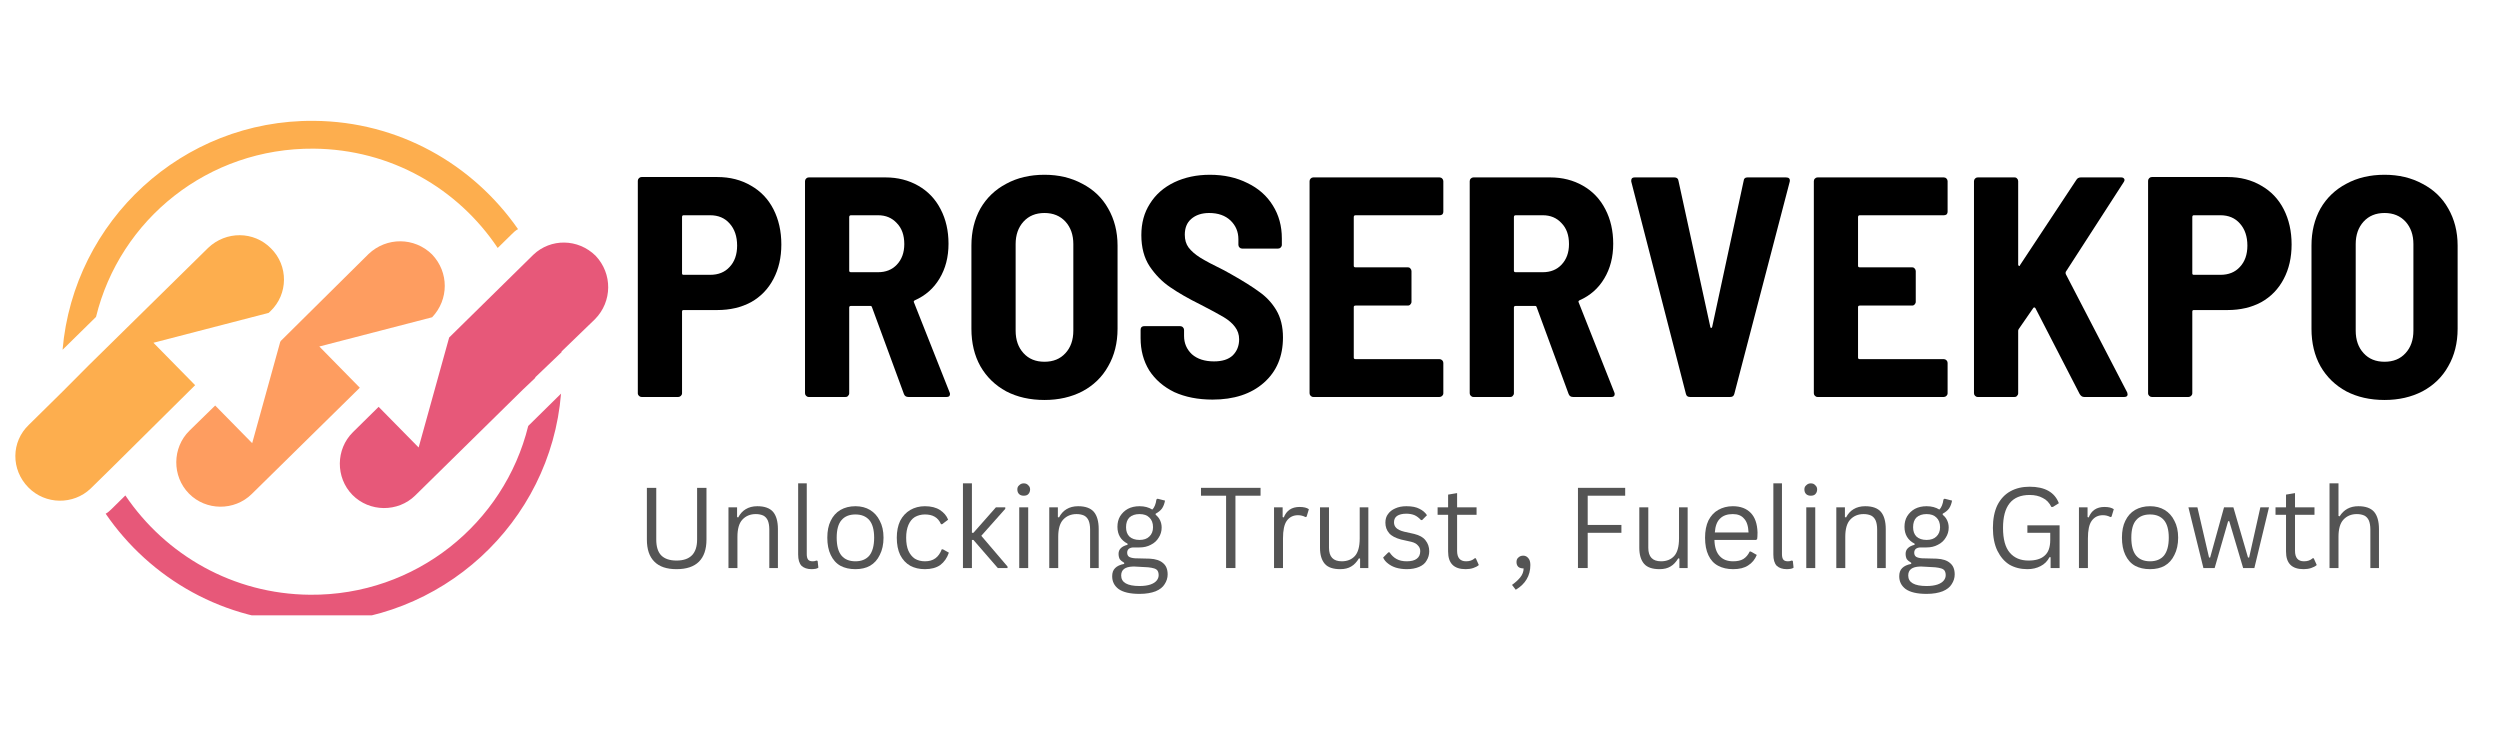
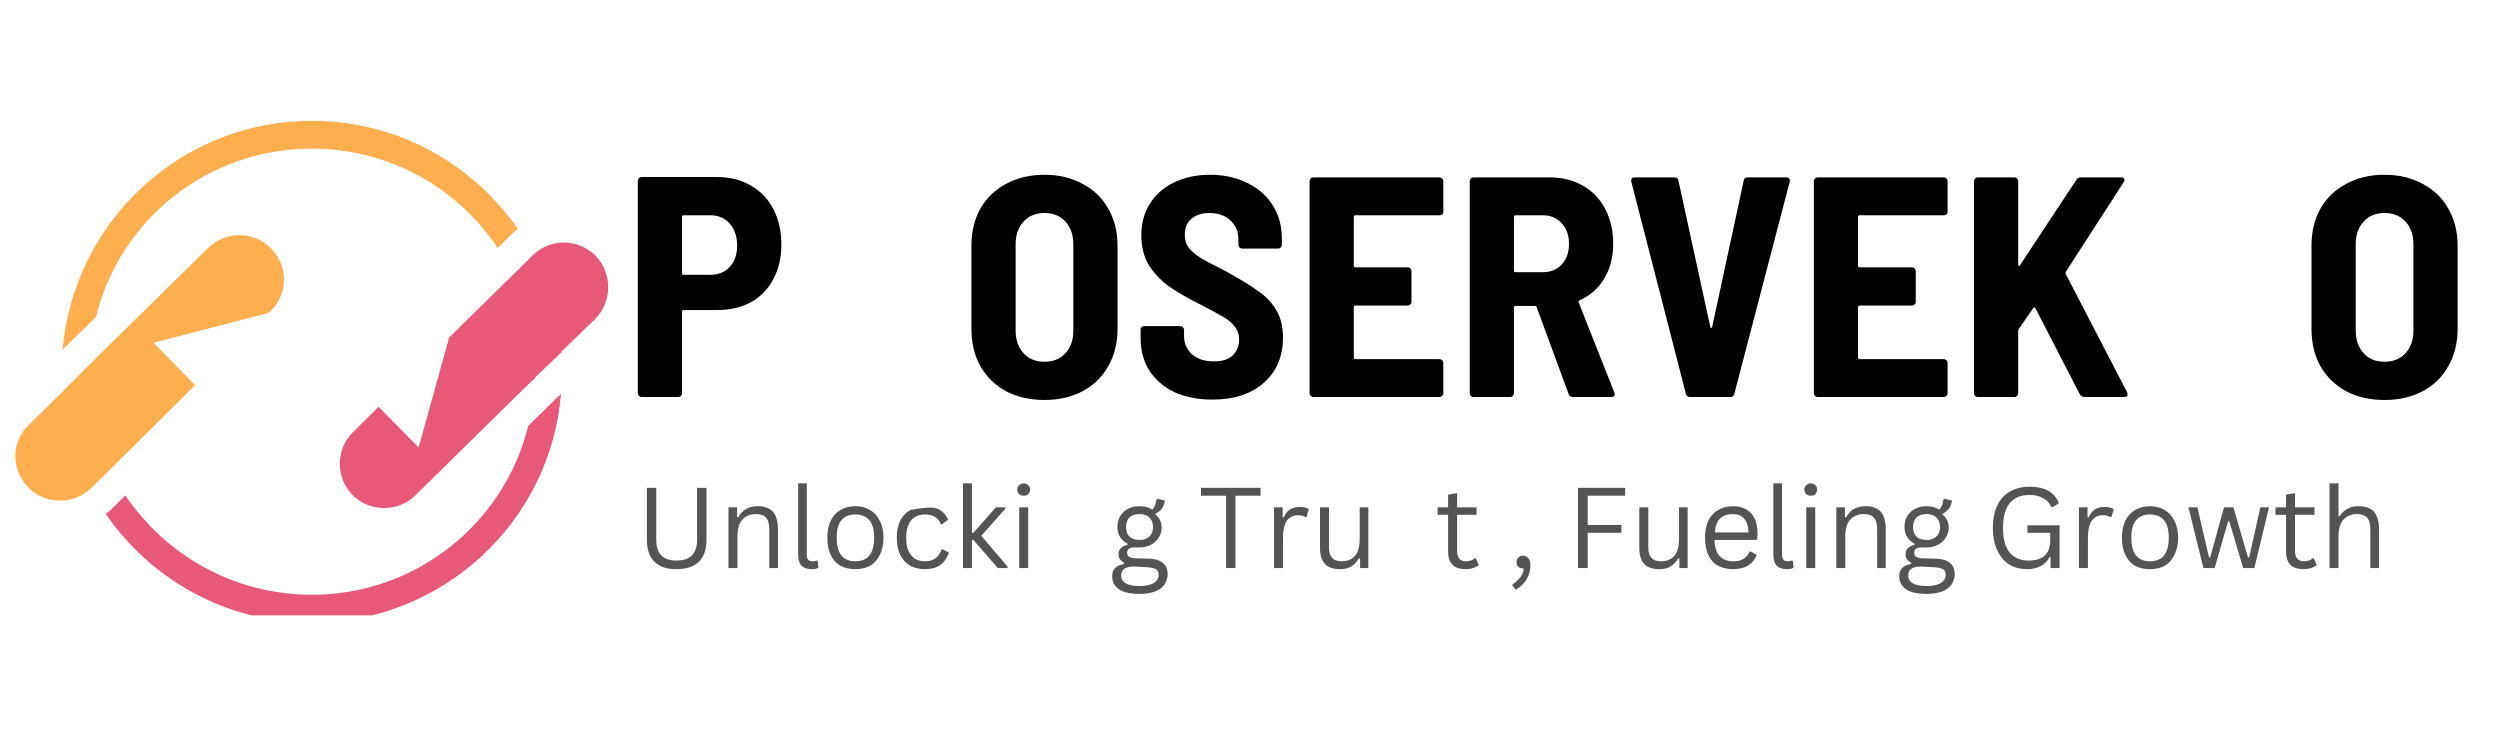
<svg xmlns="http://www.w3.org/2000/svg" width="139" zoomAndPan="magnify" viewBox="0 0 104.25 31.5" height="42" preserveAspectRatio="xMidYMid meet" version="1.0">
  <defs>
    <g />
    <clipPath id="3be09e9f06">
      <path d="M 0.445 9 L 12 9 L 12 21 L 0.445 21 Z M 0.445 9 " clip-rule="nonzero" />
    </clipPath>
    <clipPath id="e1a4945f78">
      <path d="M 14 10 L 25.547 10 L 25.547 22 L 14 22 Z M 14 10 " clip-rule="nonzero" />
    </clipPath>
    <clipPath id="b92db8ddd0">
      <path d="M 4 16 L 24 16 L 24 25.66 L 4 25.66 Z M 4 16 " clip-rule="nonzero" />
    </clipPath>
  </defs>
  <g clip-path="url(#3be09e9f06)">
    <path fill="#fdae4e" d="M 11.277 12.977 L 11.203 13.047 L 6.398 14.293 L 8.137 16.062 L 4.625 19.543 L 3.777 20.375 C 3.059 21.059 1.895 21.051 1.184 20.328 C 0.449 19.582 0.461 18.418 1.207 17.711 L 2.602 16.336 L 3.699 15.234 L 8.68 10.336 C 9.426 9.625 10.586 9.633 11.297 10.355 C 12.031 11.078 12.023 12.266 11.277 12.977 Z M 11.277 12.977 " fill-opacity="1" fill-rule="nonzero" />
  </g>
-   <path fill="#fe9d60" d="M 18.02 13.23 L 13.316 14.449 L 15.004 16.168 L 10.496 20.602 C 9.773 21.312 8.59 21.305 7.879 20.582 C 7.168 19.859 7.176 18.672 7.898 17.961 L 8.973 16.91 L 10.516 18.48 L 11.684 14.262 L 11.711 14.215 L 15.371 10.59 C 16.121 9.879 17.281 9.887 18.016 10.609 C 18.727 11.355 18.719 12.492 18.02 13.23 Z M 18.02 13.23 " fill-opacity="1" fill-rule="nonzero" />
  <g clip-path="url(#e1a4945f78)">
    <path fill="#e75879" d="M 24.812 13.309 L 23.418 14.656 L 23.418 14.684 L 22.32 15.734 L 22.32 15.758 L 21.801 16.25 L 17.316 20.66 C 16.594 21.371 15.406 21.359 14.695 20.637 C 13.988 19.914 13.996 18.73 14.719 18.02 L 15.789 16.965 L 17.457 18.66 L 18.73 14.074 L 22.242 10.621 C 22.965 9.934 24.102 9.945 24.836 10.664 C 25.547 11.414 25.535 12.574 24.812 13.309 Z M 24.812 13.309 " fill-opacity="1" fill-rule="nonzero" />
  </g>
  <path fill="#fdae4e" d="M 13.09 5.039 C 7.605 4.992 3.074 9.203 2.609 14.586 L 4.004 13.215 C 5 9.145 8.684 6.164 13.082 6.199 C 16.293 6.227 19.094 7.855 20.754 10.34 L 21.328 9.777 C 21.402 9.703 21.5 9.605 21.602 9.555 C 19.719 6.848 16.621 5.066 13.09 5.039 Z M 13.09 5.039 " fill-opacity="1" fill-rule="nonzero" />
  <g clip-path="url(#b92db8ddd0)">
    <path fill="#e75879" d="M 12.926 24.801 C 9.715 24.773 6.91 23.145 5.227 20.66 L 4.652 21.227 C 4.578 21.297 4.504 21.371 4.406 21.422 C 6.262 24.129 9.359 25.934 12.918 25.965 C 18.402 26.008 22.957 21.797 23.395 16.414 L 22.027 17.762 C 21.027 21.828 17.324 24.84 12.926 24.801 Z M 12.926 24.801 " fill-opacity="1" fill-rule="nonzero" />
  </g>
  <g fill="#000000" fill-opacity="1">
    <g transform="translate(25.941, 16.554)">
      <g>
        <path d="M 3.969 -9.172 C 4.5 -9.172 4.969 -9.051 5.375 -8.812 C 5.781 -8.582 6.094 -8.254 6.312 -7.828 C 6.531 -7.398 6.641 -6.91 6.641 -6.359 C 6.641 -5.816 6.531 -5.336 6.312 -4.922 C 6.094 -4.504 5.781 -4.18 5.375 -3.953 C 4.969 -3.734 4.5 -3.625 3.969 -3.625 L 2.562 -3.625 C 2.52 -3.625 2.5 -3.602 2.5 -3.562 L 2.5 -0.156 C 2.5 -0.113 2.484 -0.078 2.453 -0.047 C 2.422 -0.016 2.383 0 2.344 0 L 0.812 0 C 0.77 0 0.734 -0.016 0.703 -0.047 C 0.672 -0.078 0.656 -0.113 0.656 -0.156 L 0.656 -9.016 C 0.656 -9.055 0.672 -9.094 0.703 -9.125 C 0.734 -9.156 0.77 -9.172 0.812 -9.172 Z M 3.672 -5.094 C 4.016 -5.094 4.285 -5.203 4.484 -5.422 C 4.691 -5.641 4.797 -5.938 4.797 -6.312 C 4.797 -6.695 4.691 -7.004 4.484 -7.234 C 4.285 -7.461 4.016 -7.578 3.672 -7.578 L 2.562 -7.578 C 2.52 -7.578 2.5 -7.551 2.5 -7.5 L 2.5 -5.156 C 2.5 -5.113 2.52 -5.094 2.562 -5.094 Z M 3.672 -5.094 " />
      </g>
    </g>
  </g>
  <g fill="#000000" fill-opacity="1">
    <g transform="translate(32.881, 16.554)">
      <g>
+         </g>
+     </g>
+   </g>
+   <g fill="#000000" fill-opacity="1">
+     <g transform="translate(39.977, 16.554)">
+       <g>
+         <path d="M 3.578 0.125 C 2.973 0.125 2.441 0.004 1.984 -0.234 C 1.523 -0.484 1.164 -0.832 0.906 -1.281 C 0.656 -1.727 0.531 -2.25 0.531 -2.844 L 0.531 -6.312 C 0.531 -6.895 0.656 -7.41 0.906 -7.859 C 1.164 -8.305 1.523 -8.648 1.984 -8.891 C 2.441 -9.141 2.973 -9.266 3.578 -9.266 C 4.172 -9.266 4.695 -9.141 5.156 -8.891 C 5.625 -8.648 5.984 -8.305 6.234 -7.859 C 6.492 -7.41 6.625 -6.895 6.625 -6.312 L 6.625 -2.844 C 6.625 -2.25 6.492 -1.727 6.234 -1.281 C 5.984 -0.832 5.625 -0.484 5.156 -0.234 C 4.695 0.004 4.172 0.125 3.578 0.125 Z M 3.578 -1.469 C 3.941 -1.469 4.234 -1.586 4.453 -1.828 C 4.672 -2.066 4.781 -2.379 4.781 -2.766 L 4.781 -6.375 C 4.781 -6.758 4.672 -7.07 4.453 -7.312 C 4.234 -7.551 3.941 -7.672 3.578 -7.672 C 3.211 -7.672 2.922 -7.551 2.703 -7.312 C 2.484 -7.07 2.375 -6.758 2.375 -6.375 L 2.375 -2.766 C 2.375 -2.379 2.484 -2.066 2.703 -1.828 C 2.922 -1.586 3.211 -1.469 3.578 -1.469 Z M 3.578 -1.469 " />
+       </g>
+     </g>
+   </g>
+   <g fill="#000000" fill-opacity="1">
+     <g transform="translate(47.125, 16.554)">
+       <g>
+         <path d="M 3.438 0.109 C 2.832 0.109 2.301 0.004 1.844 -0.203 C 1.395 -0.422 1.047 -0.723 0.797 -1.109 C 0.555 -1.504 0.438 -1.953 0.438 -2.453 L 0.438 -2.797 C 0.438 -2.836 0.445 -2.875 0.469 -2.906 C 0.5 -2.938 0.539 -2.953 0.594 -2.953 L 2.094 -2.953 C 2.133 -2.953 2.172 -2.938 2.203 -2.906 C 2.234 -2.875 2.25 -2.836 2.25 -2.797 L 2.25 -2.547 C 2.25 -2.242 2.359 -1.988 2.578 -1.781 C 2.805 -1.582 3.113 -1.484 3.5 -1.484 C 3.844 -1.484 4.102 -1.566 4.281 -1.734 C 4.457 -1.91 4.547 -2.133 4.547 -2.406 C 4.547 -2.602 4.488 -2.773 4.375 -2.922 C 4.27 -3.066 4.113 -3.203 3.906 -3.328 C 3.695 -3.453 3.379 -3.625 2.953 -3.844 C 2.43 -4.102 2.004 -4.348 1.672 -4.578 C 1.336 -4.805 1.051 -5.098 0.812 -5.453 C 0.582 -5.805 0.469 -6.238 0.469 -6.75 C 0.469 -7.25 0.586 -7.688 0.828 -8.062 C 1.066 -8.445 1.406 -8.742 1.844 -8.953 C 2.281 -9.16 2.773 -9.266 3.328 -9.266 C 3.922 -9.266 4.441 -9.148 4.891 -8.922 C 5.348 -8.703 5.703 -8.391 5.953 -7.984 C 6.203 -7.586 6.328 -7.129 6.328 -6.609 L 6.328 -6.344 C 6.328 -6.301 6.312 -6.266 6.281 -6.234 C 6.25 -6.203 6.211 -6.188 6.172 -6.188 L 4.672 -6.188 C 4.629 -6.188 4.594 -6.203 4.562 -6.234 C 4.531 -6.266 4.516 -6.301 4.516 -6.344 L 4.516 -6.578 C 4.516 -6.891 4.406 -7.148 4.188 -7.359 C 3.969 -7.566 3.672 -7.672 3.297 -7.672 C 2.984 -7.672 2.734 -7.586 2.547 -7.422 C 2.367 -7.266 2.281 -7.047 2.281 -6.766 C 2.281 -6.555 2.332 -6.379 2.438 -6.234 C 2.551 -6.086 2.711 -5.945 2.922 -5.812 C 3.141 -5.676 3.473 -5.5 3.922 -5.281 L 4.203 -5.125 C 4.703 -4.844 5.094 -4.598 5.375 -4.391 C 5.664 -4.191 5.906 -3.938 6.094 -3.625 C 6.281 -3.312 6.375 -2.93 6.375 -2.484 C 6.375 -1.691 6.109 -1.062 5.578 -0.594 C 5.047 -0.125 4.332 0.109 3.438 0.109 Z M 3.438 0.109 " />
+       </g>
+     </g>
+   </g>
+   <g fill="#000000" fill-opacity="1">
+     <g transform="translate(53.921, 16.554)">
+       <g>
+         <path d="M 6.266 -7.734 C 6.266 -7.68 6.25 -7.641 6.219 -7.609 C 6.188 -7.586 6.148 -7.578 6.109 -7.578 L 2.609 -7.578 C 2.555 -7.578 2.531 -7.551 2.531 -7.5 L 2.531 -5.469 C 2.531 -5.426 2.555 -5.406 2.609 -5.406 L 4.781 -5.406 C 4.832 -5.406 4.867 -5.391 4.891 -5.359 C 4.922 -5.328 4.938 -5.289 4.938 -5.25 L 4.938 -3.969 C 4.938 -3.926 4.922 -3.891 4.891 -3.859 C 4.867 -3.828 4.832 -3.812 4.781 -3.812 L 2.609 -3.812 C 2.555 -3.812 2.531 -3.789 2.531 -3.75 L 2.531 -1.641 C 2.531 -1.598 2.555 -1.578 2.609 -1.578 L 6.109 -1.578 C 6.148 -1.578 6.188 -1.562 6.219 -1.531 C 6.25 -1.5 6.266 -1.461 6.266 -1.422 L 6.266 -0.156 C 6.266 -0.113 6.25 -0.078 6.219 -0.047 C 6.188 -0.016 6.148 0 6.109 0 L 0.844 0 C 0.801 0 0.766 -0.016 0.734 -0.047 C 0.703 -0.078 0.688 -0.113 0.688 -0.156 L 0.688 -9 C 0.688 -9.039 0.703 -9.078 0.734 -9.109 C 0.766 -9.141 0.801 -9.156 0.844 -9.156 L 6.109 -9.156 C 6.148 -9.156 6.188 -9.141 6.219 -9.109 C 6.25 -9.078 6.266 -9.039 6.266 -9 Z M 6.266 -7.734 " />
+       </g>
+     </g>
+   </g>
+   <g fill="#000000" fill-opacity="1">
+     <g transform="translate(60.599, 16.554)">
+       <g>
        <path d="M 5 0 C 4.906 0 4.844 -0.039 4.812 -0.125 L 3.484 -3.734 C 3.473 -3.773 3.453 -3.797 3.422 -3.797 L 2.609 -3.797 C 2.555 -3.797 2.531 -3.773 2.531 -3.734 L 2.531 -0.156 C 2.531 -0.113 2.516 -0.078 2.484 -0.047 C 2.461 -0.016 2.426 0 2.375 0 L 0.844 0 C 0.801 0 0.766 -0.016 0.734 -0.047 C 0.703 -0.078 0.688 -0.113 0.688 -0.156 L 0.688 -9 C 0.688 -9.039 0.703 -9.078 0.734 -9.109 C 0.766 -9.141 0.801 -9.156 0.844 -9.156 L 4.047 -9.156 C 4.555 -9.156 5.008 -9.039 5.406 -8.812 C 5.812 -8.582 6.125 -8.254 6.344 -7.828 C 6.562 -7.41 6.672 -6.93 6.672 -6.391 C 6.672 -5.836 6.547 -5.352 6.297 -4.938 C 6.055 -4.531 5.711 -4.227 5.266 -4.031 C 5.223 -4.008 5.211 -3.977 5.234 -3.938 L 6.719 -0.188 C 6.727 -0.164 6.734 -0.145 6.734 -0.125 C 6.734 -0.039 6.688 0 6.594 0 Z M 2.609 -7.578 C 2.555 -7.578 2.531 -7.551 2.531 -7.5 L 2.531 -5.266 C 2.531 -5.223 2.555 -5.203 2.609 -5.203 L 3.734 -5.203 C 4.055 -5.203 4.316 -5.305 4.516 -5.516 C 4.723 -5.734 4.828 -6.02 4.828 -6.375 C 4.828 -6.75 4.723 -7.039 4.516 -7.25 C 4.316 -7.469 4.055 -7.578 3.734 -7.578 Z M 2.609 -7.578 " />
      </g>
    </g>
  </g>
  <g fill="#000000" fill-opacity="1">
-     <g transform="translate(39.977, 16.554)">
-       <g>
-         <path d="M 3.578 0.125 C 2.973 0.125 2.441 0.004 1.984 -0.234 C 1.523 -0.484 1.164 -0.832 0.906 -1.281 C 0.656 -1.727 0.531 -2.25 0.531 -2.844 L 0.531 -6.312 C 0.531 -6.895 0.656 -7.41 0.906 -7.859 C 1.164 -8.305 1.523 -8.648 1.984 -8.891 C 2.441 -9.141 2.973 -9.266 3.578 -9.266 C 4.172 -9.266 4.695 -9.141 5.156 -8.891 C 5.625 -8.648 5.984 -8.305 6.234 -7.859 C 6.492 -7.41 6.625 -6.895 6.625 -6.312 L 6.625 -2.844 C 6.625 -2.25 6.492 -1.727 6.234 -1.281 C 5.984 -0.832 5.625 -0.484 5.156 -0.234 C 4.695 0.004 4.172 0.125 3.578 0.125 Z M 3.578 -1.469 C 3.941 -1.469 4.234 -1.586 4.453 -1.828 C 4.672 -2.066 4.781 -2.379 4.781 -2.766 L 4.781 -6.375 C 4.781 -6.758 4.672 -7.07 4.453 -7.312 C 4.234 -7.551 3.941 -7.672 3.578 -7.672 C 3.211 -7.672 2.922 -7.551 2.703 -7.312 C 2.484 -7.07 2.375 -6.758 2.375 -6.375 L 2.375 -2.766 C 2.375 -2.379 2.484 -2.066 2.703 -1.828 C 2.922 -1.586 3.211 -1.469 3.578 -1.469 Z M 3.578 -1.469 " />
-       </g>
-     </g>
-   </g>
-   <g fill="#000000" fill-opacity="1">
-     <g transform="translate(47.125, 16.554)">
-       <g>
-         <path d="M 3.438 0.109 C 2.832 0.109 2.301 0.004 1.844 -0.203 C 1.395 -0.422 1.047 -0.723 0.797 -1.109 C 0.555 -1.504 0.438 -1.953 0.438 -2.453 L 0.438 -2.797 C 0.438 -2.836 0.445 -2.875 0.469 -2.906 C 0.5 -2.938 0.539 -2.953 0.594 -2.953 L 2.094 -2.953 C 2.133 -2.953 2.172 -2.938 2.203 -2.906 C 2.234 -2.875 2.25 -2.836 2.25 -2.797 L 2.25 -2.547 C 2.25 -2.242 2.359 -1.988 2.578 -1.781 C 2.805 -1.582 3.113 -1.484 3.5 -1.484 C 3.844 -1.484 4.102 -1.566 4.281 -1.734 C 4.457 -1.91 4.547 -2.133 4.547 -2.406 C 4.547 -2.602 4.488 -2.773 4.375 -2.922 C 4.27 -3.066 4.113 -3.203 3.906 -3.328 C 3.695 -3.453 3.379 -3.625 2.953 -3.844 C 2.43 -4.102 2.004 -4.348 1.672 -4.578 C 1.336 -4.805 1.051 -5.098 0.812 -5.453 C 0.582 -5.805 0.469 -6.238 0.469 -6.75 C 0.469 -7.25 0.586 -7.688 0.828 -8.062 C 1.066 -8.445 1.406 -8.742 1.844 -8.953 C 2.281 -9.16 2.773 -9.266 3.328 -9.266 C 3.922 -9.266 4.441 -9.148 4.891 -8.922 C 5.348 -8.703 5.703 -8.391 5.953 -7.984 C 6.203 -7.586 6.328 -7.129 6.328 -6.609 L 6.328 -6.344 C 6.328 -6.301 6.312 -6.266 6.281 -6.234 C 6.25 -6.203 6.211 -6.188 6.172 -6.188 L 4.672 -6.188 C 4.629 -6.188 4.594 -6.203 4.562 -6.234 C 4.531 -6.266 4.516 -6.301 4.516 -6.344 L 4.516 -6.578 C 4.516 -6.891 4.406 -7.148 4.188 -7.359 C 3.969 -7.566 3.672 -7.672 3.297 -7.672 C 2.984 -7.672 2.734 -7.586 2.547 -7.422 C 2.367 -7.266 2.281 -7.047 2.281 -6.766 C 2.281 -6.555 2.332 -6.379 2.438 -6.234 C 2.551 -6.086 2.711 -5.945 2.922 -5.812 C 3.141 -5.676 3.473 -5.5 3.922 -5.281 L 4.203 -5.125 C 4.703 -4.844 5.094 -4.598 5.375 -4.391 C 5.664 -4.191 5.906 -3.938 6.094 -3.625 C 6.281 -3.312 6.375 -2.93 6.375 -2.484 C 6.375 -1.691 6.109 -1.062 5.578 -0.594 C 5.047 -0.125 4.332 0.109 3.438 0.109 Z M 3.438 0.109 " />
-       </g>
-     </g>
-   </g>
-   <g fill="#000000" fill-opacity="1">
-     <g transform="translate(53.921, 16.554)">
+     <g transform="translate(67.695, 16.554)">
+       <g>
+         <path d="M 2.781 0 C 2.688 0 2.629 -0.039 2.609 -0.125 L 0.328 -8.984 L 0.328 -9.031 C 0.328 -9.113 0.375 -9.156 0.469 -9.156 L 2.125 -9.156 C 2.227 -9.156 2.285 -9.109 2.297 -9.016 L 3.625 -2.922 C 3.633 -2.891 3.645 -2.875 3.656 -2.875 C 3.676 -2.875 3.691 -2.891 3.703 -2.922 L 5.016 -9.016 C 5.023 -9.109 5.078 -9.156 5.172 -9.156 L 6.781 -9.156 C 6.906 -9.156 6.957 -9.098 6.938 -8.984 L 4.625 -0.125 C 4.602 -0.039 4.547 0 4.453 0 Z M 2.781 0 " />
+       </g>
+     </g>
+   </g>
+   <g fill="#000000" fill-opacity="1">
+     <g transform="translate(74.949, 16.554)">
      <g>
        <path d="M 6.266 -7.734 C 6.266 -7.68 6.25 -7.641 6.219 -7.609 C 6.188 -7.586 6.148 -7.578 6.109 -7.578 L 2.609 -7.578 C 2.555 -7.578 2.531 -7.551 2.531 -7.5 L 2.531 -5.469 C 2.531 -5.426 2.555 -5.406 2.609 -5.406 L 4.781 -5.406 C 4.832 -5.406 4.867 -5.391 4.891 -5.359 C 4.922 -5.328 4.938 -5.289 4.938 -5.25 L 4.938 -3.969 C 4.938 -3.926 4.922 -3.891 4.891 -3.859 C 4.867 -3.828 4.832 -3.812 4.781 -3.812 L 2.609 -3.812 C 2.555 -3.812 2.531 -3.789 2.531 -3.75 L 2.531 -1.641 C 2.531 -1.598 2.555 -1.578 2.609 -1.578 L 6.109 -1.578 C 6.148 -1.578 6.188 -1.562 6.219 -1.531 C 6.25 -1.5 6.266 -1.461 6.266 -1.422 L 6.266 -0.156 C 6.266 -0.113 6.25 -0.078 6.219 -0.047 C 6.188 -0.016 6.148 0 6.109 0 L 0.844 0 C 0.801 0 0.766 -0.016 0.734 -0.047 C 0.703 -0.078 0.688 -0.113 0.688 -0.156 L 0.688 -9 C 0.688 -9.039 0.703 -9.078 0.734 -9.109 C 0.766 -9.141 0.801 -9.156 0.844 -9.156 L 6.109 -9.156 C 6.148 -9.156 6.188 -9.141 6.219 -9.109 C 6.25 -9.078 6.266 -9.039 6.266 -9 Z M 6.266 -7.734 " />
      </g>
    </g>
  </g>
  <g fill="#000000" fill-opacity="1">
-     <g transform="translate(60.599, 16.554)">
-       <g>
-         <path d="M 5 0 C 4.906 0 4.844 -0.039 4.812 -0.125 L 3.484 -3.734 C 3.473 -3.773 3.453 -3.797 3.422 -3.797 L 2.609 -3.797 C 2.555 -3.797 2.531 -3.773 2.531 -3.734 L 2.531 -0.156 C 2.531 -0.113 2.516 -0.078 2.484 -0.047 C 2.461 -0.016 2.426 0 2.375 0 L 0.844 0 C 0.801 0 0.766 -0.016 0.734 -0.047 C 0.703 -0.078 0.688 -0.113 0.688 -0.156 L 0.688 -9 C 0.688 -9.039 0.703 -9.078 0.734 -9.109 C 0.766 -9.141 0.801 -9.156 0.844 -9.156 L 4.047 -9.156 C 4.555 -9.156 5.008 -9.039 5.406 -8.812 C 5.812 -8.582 6.125 -8.254 6.344 -7.828 C 6.562 -7.41 6.672 -6.93 6.672 -6.391 C 6.672 -5.836 6.547 -5.352 6.297 -4.938 C 6.055 -4.531 5.711 -4.227 5.266 -4.031 C 5.223 -4.008 5.211 -3.977 5.234 -3.938 L 6.719 -0.188 C 6.727 -0.164 6.734 -0.145 6.734 -0.125 C 6.734 -0.039 6.688 0 6.594 0 Z M 2.609 -7.578 C 2.555 -7.578 2.531 -7.551 2.531 -7.5 L 2.531 -5.266 C 2.531 -5.223 2.555 -5.203 2.609 -5.203 L 3.734 -5.203 C 4.055 -5.203 4.316 -5.305 4.516 -5.516 C 4.723 -5.734 4.828 -6.02 4.828 -6.375 C 4.828 -6.75 4.723 -7.039 4.516 -7.25 C 4.316 -7.469 4.055 -7.578 3.734 -7.578 Z M 2.609 -7.578 " />
-       </g>
-     </g>
-   </g>
-   <g fill="#000000" fill-opacity="1">
-     <g transform="translate(67.695, 16.554)">
-       <g>
-         <path d="M 2.781 0 C 2.688 0 2.629 -0.039 2.609 -0.125 L 0.328 -8.984 L 0.328 -9.031 C 0.328 -9.113 0.375 -9.156 0.469 -9.156 L 2.125 -9.156 C 2.227 -9.156 2.285 -9.109 2.297 -9.016 L 3.625 -2.922 C 3.633 -2.891 3.645 -2.875 3.656 -2.875 C 3.676 -2.875 3.691 -2.891 3.703 -2.922 L 5.016 -9.016 C 5.023 -9.109 5.078 -9.156 5.172 -9.156 L 6.781 -9.156 C 6.906 -9.156 6.957 -9.098 6.938 -8.984 L 4.625 -0.125 C 4.602 -0.039 4.547 0 4.453 0 Z M 2.781 0 " />
-       </g>
-     </g>
-   </g>
-   <g fill="#000000" fill-opacity="1">
-     <g transform="translate(74.949, 16.554)">
-       <g>
-         <path d="M 6.266 -7.734 C 6.266 -7.68 6.25 -7.641 6.219 -7.609 C 6.188 -7.586 6.148 -7.578 6.109 -7.578 L 2.609 -7.578 C 2.555 -7.578 2.531 -7.551 2.531 -7.5 L 2.531 -5.469 C 2.531 -5.426 2.555 -5.406 2.609 -5.406 L 4.781 -5.406 C 4.832 -5.406 4.867 -5.391 4.891 -5.359 C 4.922 -5.328 4.938 -5.289 4.938 -5.25 L 4.938 -3.969 C 4.938 -3.926 4.922 -3.891 4.891 -3.859 C 4.867 -3.828 4.832 -3.812 4.781 -3.812 L 2.609 -3.812 C 2.555 -3.812 2.531 -3.789 2.531 -3.75 L 2.531 -1.641 C 2.531 -1.598 2.555 -1.578 2.609 -1.578 L 6.109 -1.578 C 6.148 -1.578 6.188 -1.562 6.219 -1.531 C 6.25 -1.5 6.266 -1.461 6.266 -1.422 L 6.266 -0.156 C 6.266 -0.113 6.25 -0.078 6.219 -0.047 C 6.188 -0.016 6.148 0 6.109 0 L 0.844 0 C 0.801 0 0.766 -0.016 0.734 -0.047 C 0.703 -0.078 0.688 -0.113 0.688 -0.156 L 0.688 -9 C 0.688 -9.039 0.703 -9.078 0.734 -9.109 C 0.766 -9.141 0.801 -9.156 0.844 -9.156 L 6.109 -9.156 C 6.148 -9.156 6.188 -9.141 6.219 -9.109 C 6.25 -9.078 6.266 -9.039 6.266 -9 Z M 6.266 -7.734 " />
-       </g>
-     </g>
-   </g>
-   <g fill="#000000" fill-opacity="1">
    <g transform="translate(81.627, 16.554)">
      <g>
        <path d="M 0.844 0 C 0.801 0 0.766 -0.016 0.734 -0.047 C 0.703 -0.078 0.688 -0.113 0.688 -0.156 L 0.688 -9 C 0.688 -9.039 0.703 -9.078 0.734 -9.109 C 0.766 -9.141 0.801 -9.156 0.844 -9.156 L 2.375 -9.156 C 2.426 -9.156 2.461 -9.141 2.484 -9.109 C 2.516 -9.078 2.531 -9.039 2.531 -9 L 2.531 -5.516 C 2.531 -5.492 2.539 -5.477 2.562 -5.469 C 2.594 -5.457 2.609 -5.469 2.609 -5.5 L 4.953 -9.047 C 4.992 -9.117 5.055 -9.156 5.141 -9.156 L 6.828 -9.156 C 6.891 -9.156 6.93 -9.133 6.953 -9.094 C 6.973 -9.062 6.969 -9.02 6.938 -8.969 L 4.516 -5.219 C 4.504 -5.188 4.504 -5.156 4.516 -5.125 L 7.078 -0.188 C 7.086 -0.145 7.094 -0.117 7.094 -0.109 C 7.094 -0.035 7.047 0 6.953 0 L 5.281 0 C 5.207 0 5.145 -0.039 5.094 -0.125 L 3.25 -3.703 C 3.238 -3.723 3.223 -3.734 3.203 -3.734 C 3.18 -3.734 3.164 -3.723 3.156 -3.703 L 2.562 -2.844 C 2.539 -2.812 2.531 -2.785 2.531 -2.766 L 2.531 -0.156 C 2.531 -0.113 2.516 -0.078 2.484 -0.047 C 2.461 -0.016 2.426 0 2.375 0 Z M 0.844 0 " />
      </g>
    </g>
  </g>
  <g fill="#000000" fill-opacity="1">
    <g transform="translate(88.919, 16.554)">
      <g />
    </g>
  </g>
  <g fill="#000000" fill-opacity="1">
    <g transform="translate(88.919, 16.554)">
      <g>
-         <path d="M 3.969 -9.172 C 4.5 -9.172 4.969 -9.051 5.375 -8.812 C 5.781 -8.582 6.094 -8.254 6.312 -7.828 C 6.531 -7.398 6.641 -6.91 6.641 -6.359 C 6.641 -5.816 6.531 -5.336 6.312 -4.922 C 6.094 -4.504 5.781 -4.18 5.375 -3.953 C 4.969 -3.734 4.5 -3.625 3.969 -3.625 L 2.562 -3.625 C 2.52 -3.625 2.5 -3.602 2.5 -3.562 L 2.5 -0.156 C 2.5 -0.113 2.484 -0.078 2.453 -0.047 C 2.422 -0.016 2.383 0 2.344 0 L 0.812 0 C 0.77 0 0.734 -0.016 0.703 -0.047 C 0.672 -0.078 0.656 -0.113 0.656 -0.156 L 0.656 -9.016 C 0.656 -9.055 0.672 -9.094 0.703 -9.125 C 0.734 -9.156 0.77 -9.172 0.812 -9.172 Z M 3.672 -5.094 C 4.016 -5.094 4.285 -5.203 4.484 -5.422 C 4.691 -5.641 4.797 -5.938 4.797 -6.312 C 4.797 -6.695 4.691 -7.004 4.484 -7.234 C 4.285 -7.461 4.016 -7.578 3.672 -7.578 L 2.562 -7.578 C 2.52 -7.578 2.5 -7.551 2.5 -7.5 L 2.5 -5.156 C 2.5 -5.113 2.52 -5.094 2.562 -5.094 Z M 3.672 -5.094 " />
-       </g>
+         </g>
    </g>
  </g>
  <g fill="#000000" fill-opacity="1">
    <g transform="translate(95.858, 16.554)">
      <g>
        <path d="M 3.578 0.125 C 2.973 0.125 2.441 0.004 1.984 -0.234 C 1.523 -0.484 1.164 -0.832 0.906 -1.281 C 0.656 -1.727 0.531 -2.25 0.531 -2.844 L 0.531 -6.312 C 0.531 -6.895 0.656 -7.41 0.906 -7.859 C 1.164 -8.305 1.523 -8.648 1.984 -8.891 C 2.441 -9.141 2.973 -9.266 3.578 -9.266 C 4.172 -9.266 4.695 -9.141 5.156 -8.891 C 5.625 -8.648 5.984 -8.305 6.234 -7.859 C 6.492 -7.41 6.625 -6.895 6.625 -6.312 L 6.625 -2.844 C 6.625 -2.25 6.492 -1.727 6.234 -1.281 C 5.984 -0.832 5.625 -0.484 5.156 -0.234 C 4.695 0.004 4.172 0.125 3.578 0.125 Z M 3.578 -1.469 C 3.941 -1.469 4.234 -1.586 4.453 -1.828 C 4.672 -2.066 4.781 -2.379 4.781 -2.766 L 4.781 -6.375 C 4.781 -6.758 4.672 -7.07 4.453 -7.312 C 4.234 -7.551 3.941 -7.672 3.578 -7.672 C 3.211 -7.672 2.922 -7.551 2.703 -7.312 C 2.484 -7.07 2.375 -6.758 2.375 -6.375 L 2.375 -2.766 C 2.375 -2.379 2.484 -2.066 2.703 -1.828 C 2.922 -1.586 3.211 -1.469 3.578 -1.469 Z M 3.578 -1.469 " />
      </g>
    </g>
  </g>
  <g fill="#545454" fill-opacity="1">
    <g transform="translate(26.491, 23.687)">
      <g>
        <path d="M 1.719 0.047 C 1.312 0.047 1.004 -0.055 0.797 -0.266 C 0.586 -0.473 0.484 -0.781 0.484 -1.188 L 0.484 -3.344 L 0.875 -3.344 L 0.875 -1.188 C 0.875 -0.895 0.941 -0.676 1.078 -0.531 C 1.223 -0.383 1.438 -0.312 1.719 -0.312 C 2.289 -0.312 2.578 -0.602 2.578 -1.188 L 2.578 -3.344 L 2.969 -3.344 L 2.969 -1.188 C 2.969 -0.781 2.863 -0.473 2.656 -0.266 C 2.445 -0.055 2.133 0.047 1.719 0.047 Z M 1.719 0.047 " />
      </g>
    </g>
    <g transform="translate(29.939, 23.687)">
      <g>
        <path d="M 0.438 0 L 0.438 -2.531 L 0.797 -2.531 L 0.797 -2.125 L 0.844 -2.109 C 0.926 -2.266 1.031 -2.379 1.156 -2.453 C 1.289 -2.535 1.453 -2.578 1.641 -2.578 C 1.941 -2.578 2.16 -2.5 2.297 -2.344 C 2.43 -2.188 2.5 -1.945 2.5 -1.625 L 2.5 0 L 2.141 0 L 2.141 -1.609 C 2.141 -1.766 2.117 -1.891 2.078 -1.984 C 2.035 -2.078 1.973 -2.145 1.891 -2.188 C 1.805 -2.227 1.703 -2.25 1.578 -2.25 C 1.348 -2.25 1.16 -2.172 1.016 -2.016 C 0.879 -1.867 0.812 -1.629 0.812 -1.297 L 0.812 0 Z M 0.438 0 " />
      </g>
    </g>
    <g transform="translate(32.845, 23.687)">
      <g>
        <path d="M 1 0.047 C 0.82 0.047 0.68 0 0.578 -0.094 C 0.484 -0.195 0.438 -0.352 0.438 -0.562 L 0.438 -3.531 L 0.797 -3.531 L 0.797 -0.578 C 0.797 -0.473 0.816 -0.395 0.859 -0.344 C 0.898 -0.301 0.961 -0.281 1.047 -0.281 C 1.098 -0.281 1.148 -0.289 1.203 -0.312 L 1.25 -0.297 L 1.281 -0.016 C 1.258 0.004 1.223 0.02 1.172 0.031 C 1.117 0.039 1.062 0.047 1 0.047 Z M 1 0.047 " />
      </g>
    </g>
    <g transform="translate(34.218, 23.687)">
      <g>
        <path d="M 1.453 0.047 C 1.211 0.047 1.004 0 0.828 -0.094 C 0.648 -0.195 0.516 -0.348 0.422 -0.547 C 0.328 -0.742 0.281 -0.984 0.281 -1.266 C 0.281 -1.547 0.328 -1.781 0.422 -1.969 C 0.516 -2.164 0.648 -2.316 0.828 -2.422 C 1.004 -2.523 1.211 -2.578 1.453 -2.578 C 1.691 -2.578 1.895 -2.523 2.062 -2.422 C 2.238 -2.316 2.375 -2.164 2.469 -1.969 C 2.57 -1.781 2.625 -1.547 2.625 -1.266 C 2.625 -0.984 2.57 -0.742 2.469 -0.547 C 2.375 -0.348 2.238 -0.195 2.062 -0.094 C 1.895 0 1.691 0.047 1.453 0.047 Z M 1.453 -0.281 C 1.703 -0.281 1.895 -0.359 2.031 -0.516 C 2.164 -0.68 2.234 -0.93 2.234 -1.266 C 2.234 -1.598 2.164 -1.844 2.031 -2 C 1.895 -2.156 1.703 -2.234 1.453 -2.234 C 1.203 -2.234 1.008 -2.156 0.875 -2 C 0.738 -1.844 0.672 -1.598 0.672 -1.266 C 0.672 -0.93 0.738 -0.68 0.875 -0.516 C 1.008 -0.359 1.203 -0.281 1.453 -0.281 Z M 1.453 -0.281 " />
      </g>
    </g>
    <g transform="translate(37.115, 23.687)">
      <g>
-         <path d="M 1.453 0.047 C 1.223 0.047 1.02 0 0.844 -0.094 C 0.664 -0.195 0.523 -0.348 0.422 -0.547 C 0.328 -0.742 0.281 -0.984 0.281 -1.266 C 0.281 -1.535 0.328 -1.77 0.422 -1.969 C 0.523 -2.164 0.664 -2.316 0.844 -2.422 C 1.02 -2.523 1.223 -2.578 1.453 -2.578 C 1.711 -2.578 1.922 -2.523 2.078 -2.422 C 2.242 -2.316 2.359 -2.18 2.422 -2.016 L 2.172 -1.828 L 2.125 -1.828 C 2.062 -1.973 1.973 -2.078 1.859 -2.141 C 1.754 -2.203 1.617 -2.234 1.453 -2.234 C 1.297 -2.234 1.156 -2.195 1.031 -2.125 C 0.914 -2.051 0.828 -1.941 0.766 -1.797 C 0.703 -1.648 0.672 -1.473 0.672 -1.266 C 0.672 -1.047 0.703 -0.863 0.766 -0.719 C 0.828 -0.582 0.914 -0.473 1.031 -0.391 C 1.156 -0.316 1.297 -0.281 1.453 -0.281 C 1.629 -0.281 1.773 -0.32 1.891 -0.406 C 2.004 -0.488 2.094 -0.613 2.156 -0.781 L 2.203 -0.781 L 2.453 -0.641 C 2.379 -0.422 2.258 -0.25 2.094 -0.125 C 1.926 -0.008 1.711 0.047 1.453 0.047 Z M 1.453 0.047 " />
+         <path d="M 1.453 0.047 C 1.223 0.047 1.02 0 0.844 -0.094 C 0.664 -0.195 0.523 -0.348 0.422 -0.547 C 0.328 -0.742 0.281 -0.984 0.281 -1.266 C 0.281 -1.535 0.328 -1.77 0.422 -1.969 C 0.523 -2.164 0.664 -2.316 0.844 -2.422 C 1.711 -2.578 1.922 -2.523 2.078 -2.422 C 2.242 -2.316 2.359 -2.18 2.422 -2.016 L 2.172 -1.828 L 2.125 -1.828 C 2.062 -1.973 1.973 -2.078 1.859 -2.141 C 1.754 -2.203 1.617 -2.234 1.453 -2.234 C 1.297 -2.234 1.156 -2.195 1.031 -2.125 C 0.914 -2.051 0.828 -1.941 0.766 -1.797 C 0.703 -1.648 0.672 -1.473 0.672 -1.266 C 0.672 -1.047 0.703 -0.863 0.766 -0.719 C 0.828 -0.582 0.914 -0.473 1.031 -0.391 C 1.156 -0.316 1.297 -0.281 1.453 -0.281 C 1.629 -0.281 1.773 -0.32 1.891 -0.406 C 2.004 -0.488 2.094 -0.613 2.156 -0.781 L 2.203 -0.781 L 2.453 -0.641 C 2.379 -0.422 2.258 -0.25 2.094 -0.125 C 1.926 -0.008 1.711 0.047 1.453 0.047 Z M 1.453 0.047 " />
      </g>
    </g>
    <g transform="translate(39.717, 23.687)">
      <g>
        <path d="M 0.438 0 L 0.438 -3.531 L 0.812 -3.531 L 0.812 -1.469 L 0.875 -1.469 L 1.812 -2.531 L 2.203 -2.531 L 2.203 -2.469 L 1.203 -1.344 L 2.297 -0.062 L 2.297 0 L 1.891 0 L 0.875 -1.172 L 0.812 -1.172 L 0.812 0 Z M 0.438 0 " />
      </g>
    </g>
    <g transform="translate(42.064, 23.687)">
      <g>
        <path d="M 0.625 -3.016 C 0.551 -3.016 0.488 -3.035 0.438 -3.078 C 0.383 -3.129 0.359 -3.195 0.359 -3.281 C 0.359 -3.352 0.383 -3.41 0.438 -3.453 C 0.488 -3.504 0.551 -3.531 0.625 -3.531 C 0.707 -3.531 0.77 -3.504 0.812 -3.453 C 0.863 -3.41 0.891 -3.352 0.891 -3.281 C 0.891 -3.195 0.863 -3.129 0.812 -3.078 C 0.77 -3.035 0.707 -3.016 0.625 -3.016 Z M 0.438 0 L 0.438 -2.531 L 0.812 -2.531 L 0.812 0 Z M 0.438 0 " />
      </g>
    </g>
    <g transform="translate(43.316, 23.687)">
      <g>
+         </g>
+     </g>
+     <g transform="translate(46.222, 23.687)">
+       <g>
+         <path d="M 1.297 1.078 C 0.898 1.078 0.609 1.008 0.422 0.875 C 0.242 0.738 0.156 0.562 0.156 0.344 C 0.156 0.195 0.195 0.082 0.281 0 C 0.363 -0.082 0.488 -0.141 0.656 -0.172 L 0.656 -0.219 C 0.57 -0.27 0.508 -0.32 0.469 -0.375 C 0.438 -0.438 0.422 -0.508 0.422 -0.594 C 0.422 -0.688 0.453 -0.766 0.516 -0.828 C 0.578 -0.891 0.672 -0.938 0.797 -0.969 L 0.797 -1.016 C 0.516 -1.16 0.375 -1.395 0.375 -1.719 C 0.375 -1.883 0.41 -2.031 0.484 -2.156 C 0.566 -2.289 0.676 -2.395 0.812 -2.469 C 0.945 -2.539 1.109 -2.578 1.297 -2.578 C 1.504 -2.578 1.68 -2.531 1.828 -2.438 C 1.879 -2.488 1.914 -2.547 1.938 -2.609 C 1.969 -2.68 1.988 -2.766 2 -2.859 L 2.047 -2.891 L 2.359 -2.812 C 2.336 -2.688 2.297 -2.578 2.234 -2.484 C 2.172 -2.398 2.082 -2.328 1.969 -2.266 L 1.969 -2.219 C 2.051 -2.156 2.113 -2.078 2.156 -1.984 C 2.195 -1.898 2.219 -1.801 2.219 -1.688 C 2.219 -1.531 2.176 -1.391 2.094 -1.266 C 2.02 -1.141 1.91 -1.039 1.766 -0.969 C 1.629 -0.895 1.473 -0.859 1.297 -0.859 C 1.273 -0.859 1.238 -0.859 1.188 -0.859 C 1.125 -0.859 1.078 -0.859 1.047 -0.859 C 0.961 -0.859 0.895 -0.836 0.844 -0.797 C 0.801 -0.754 0.781 -0.703 0.781 -0.641 C 0.781 -0.566 0.805 -0.508 0.859 -0.469 C 0.91 -0.438 0.992 -0.414 1.109 -0.406 L 1.719 -0.391 C 1.969 -0.379 2.156 -0.316 2.281 -0.203 C 2.406 -0.098 2.469 0.055 2.469 0.266 C 2.469 0.41 2.426 0.547 2.344 0.672 C 2.27 0.797 2.145 0.895 1.969 0.969 C 1.789 1.039 1.566 1.078 1.297 1.078 Z M 1.297 -1.172 C 1.473 -1.172 1.609 -1.219 1.703 -1.312 C 1.805 -1.406 1.859 -1.535 1.859 -1.703 C 1.859 -1.879 1.805 -2.016 1.703 -2.109 C 1.609 -2.203 1.473 -2.25 1.297 -2.25 C 1.117 -2.25 0.977 -2.203 0.875 -2.109 C 0.781 -2.016 0.734 -1.879 0.734 -1.703 C 0.734 -1.535 0.781 -1.406 0.875 -1.312 C 0.977 -1.219 1.117 -1.172 1.297 -1.172 Z M 1.297 0.75 C 1.484 0.75 1.633 0.727 1.75 0.688 C 1.875 0.645 1.961 0.586 2.016 0.516 C 2.066 0.453 2.094 0.379 2.094 0.297 C 2.094 0.223 2.078 0.16 2.047 0.109 C 2.016 0.066 1.969 0.035 1.906 0.016 C 1.844 -0.004 1.758 -0.02 1.656 -0.031 L 1.094 -0.062 L 1.016 -0.062 C 0.691 -0.051 0.531 0.07 0.531 0.312 C 0.531 0.602 0.785 0.75 1.297 0.75 Z M 1.297 0.75 " />
+       </g>
+     </g>
+     <g transform="translate(48.808, 23.687)">
+       <g />
+     </g>
+     <g transform="translate(49.956, 23.687)">
+       <g>
+         <path d="M 2.609 -3.344 L 2.609 -3.016 L 1.562 -3.016 L 1.562 0 L 1.172 0 L 1.172 -3.016 L 0.125 -3.016 L 0.125 -3.344 Z M 2.609 -3.344 " />
+       </g>
+     </g>
+     <g transform="translate(52.689, 23.687)">
+       <g>
+         <path d="M 0.438 0 L 0.438 -2.531 L 0.797 -2.531 L 0.797 -2.125 L 0.844 -2.109 C 0.957 -2.398 1.176 -2.547 1.5 -2.547 C 1.676 -2.547 1.805 -2.516 1.891 -2.453 L 1.797 -2.141 L 1.75 -2.125 C 1.656 -2.176 1.551 -2.203 1.438 -2.203 C 1.238 -2.203 1.082 -2.125 0.969 -1.969 C 0.863 -1.82 0.812 -1.578 0.812 -1.234 L 0.812 0 Z M 0.438 0 " />
+       </g>
+     </g>
+     <g transform="translate(54.638, 23.687)">
+       <g>
+         <path d="M 1.25 0.047 C 0.957 0.047 0.742 -0.023 0.609 -0.172 C 0.473 -0.328 0.406 -0.551 0.406 -0.844 L 0.406 -2.531 L 0.781 -2.531 L 0.781 -0.844 C 0.781 -0.469 0.957 -0.281 1.312 -0.281 C 1.539 -0.281 1.723 -0.352 1.859 -0.5 C 1.992 -0.645 2.062 -0.891 2.062 -1.234 L 2.062 -2.531 L 2.422 -2.531 L 2.422 0 L 2.078 0 L 2.078 -0.391 L 2.031 -0.406 C 1.938 -0.25 1.828 -0.133 1.703 -0.062 C 1.586 0.008 1.438 0.047 1.25 0.047 Z M 1.25 0.047 " />
+       </g>
+     </g>
+     <g transform="translate(57.505, 23.687)">
+       <g>
+         </g>
+     </g>
+     <g transform="translate(59.839, 23.687)">
+       <g>
+         <path d="M 1.703 -0.406 L 1.828 -0.125 C 1.766 -0.07 1.688 -0.031 1.594 0 C 1.5 0.031 1.395 0.047 1.281 0.047 C 0.789 0.047 0.547 -0.195 0.547 -0.688 L 0.547 -2.219 L 0.109 -2.219 L 0.109 -2.531 L 0.547 -2.531 L 0.547 -3.062 L 0.922 -3.125 L 0.922 -2.531 L 1.734 -2.531 L 1.734 -2.219 L 0.922 -2.219 L 0.922 -0.719 C 0.922 -0.426 1.047 -0.281 1.297 -0.281 C 1.441 -0.281 1.562 -0.32 1.656 -0.406 Z M 1.703 -0.406 " />
+       </g>
+     </g>
+     <g transform="translate(61.761, 23.687)">
+       <g />
+     </g>
+     <g transform="translate(62.91, 23.687)">
+       <g>
+         <path d="M 0.141 0.703 C 0.273 0.609 0.391 0.504 0.484 0.391 C 0.578 0.273 0.625 0.148 0.625 0.016 C 0.531 0.016 0.457 -0.004 0.406 -0.047 C 0.352 -0.098 0.328 -0.164 0.328 -0.25 C 0.328 -0.332 0.352 -0.395 0.406 -0.438 C 0.457 -0.488 0.523 -0.516 0.609 -0.516 C 0.691 -0.516 0.758 -0.484 0.812 -0.422 C 0.875 -0.359 0.906 -0.258 0.906 -0.125 C 0.906 0.102 0.852 0.301 0.75 0.469 C 0.656 0.633 0.504 0.781 0.297 0.906 Z M 0.141 0.703 " />
+       </g>
+     </g>
+     <g transform="translate(64.153, 23.687)">
+       <g />
+     </g>
+     <g transform="translate(65.301, 23.687)">
+       <g>
+         <path d="M 2.469 -3.344 L 2.469 -3.016 L 0.906 -3.016 L 0.906 -1.797 L 2.312 -1.797 L 2.312 -1.469 L 0.906 -1.469 L 0.906 0 L 0.5 0 L 0.5 -3.344 Z M 2.469 -3.344 " />
+       </g>
+     </g>
+     <g transform="translate(67.953, 23.687)">
+       <g>
+         <path d="M 1.25 0.047 C 0.957 0.047 0.742 -0.023 0.609 -0.172 C 0.473 -0.328 0.406 -0.551 0.406 -0.844 L 0.406 -2.531 L 0.781 -2.531 L 0.781 -0.844 C 0.781 -0.469 0.957 -0.281 1.312 -0.281 C 1.539 -0.281 1.723 -0.352 1.859 -0.5 C 1.992 -0.645 2.062 -0.891 2.062 -1.234 L 2.062 -2.531 L 2.422 -2.531 L 2.422 0 L 2.078 0 L 2.078 -0.391 L 2.031 -0.406 C 1.938 -0.25 1.828 -0.133 1.703 -0.062 C 1.586 0.008 1.438 0.047 1.25 0.047 Z M 1.25 0.047 " />
+       </g>
+     </g>
+     <g transform="translate(70.82, 23.687)">
+       <g>
+         <path d="M 2.406 -1.172 L 0.672 -1.172 C 0.68 -0.867 0.754 -0.645 0.891 -0.5 C 1.023 -0.352 1.211 -0.281 1.453 -0.281 C 1.629 -0.281 1.77 -0.312 1.875 -0.375 C 1.988 -0.445 2.078 -0.551 2.141 -0.688 L 2.188 -0.688 L 2.438 -0.547 C 2.363 -0.359 2.242 -0.211 2.078 -0.109 C 1.922 -0.004 1.711 0.047 1.453 0.047 C 1.211 0.047 1.004 0 0.828 -0.094 C 0.648 -0.188 0.516 -0.332 0.422 -0.531 C 0.328 -0.727 0.281 -0.973 0.281 -1.266 C 0.281 -1.547 0.328 -1.785 0.422 -1.984 C 0.523 -2.18 0.66 -2.328 0.828 -2.422 C 1.004 -2.523 1.207 -2.578 1.438 -2.578 C 1.758 -2.578 2.008 -2.484 2.188 -2.297 C 2.363 -2.117 2.457 -1.848 2.469 -1.484 C 2.469 -1.348 2.461 -1.254 2.453 -1.203 Z M 2.094 -1.484 C 2.082 -1.754 2.02 -1.945 1.906 -2.062 C 1.801 -2.188 1.645 -2.25 1.438 -2.25 C 1.207 -2.25 1.031 -2.188 0.906 -2.062 C 0.781 -1.945 0.707 -1.754 0.688 -1.484 Z M 2.094 -1.484 " />
+       </g>
+     </g>
+     <g transform="translate(73.511, 23.687)">
+       <g>
+         <path d="M 1 0.047 C 0.82 0.047 0.68 0 0.578 -0.094 C 0.484 -0.195 0.438 -0.352 0.438 -0.562 L 0.438 -3.531 L 0.797 -3.531 L 0.797 -0.578 C 0.797 -0.473 0.816 -0.395 0.859 -0.344 C 0.898 -0.301 0.961 -0.281 1.047 -0.281 C 1.098 -0.281 1.148 -0.289 1.203 -0.312 L 1.25 -0.297 L 1.281 -0.016 C 1.258 0.004 1.223 0.02 1.172 0.031 C 1.117 0.039 1.062 0.047 1 0.047 Z M 1 0.047 " />
+       </g>
+     </g>
+     <g transform="translate(74.884, 23.687)">
+       <g>
+         <path d="M 0.625 -3.016 C 0.551 -3.016 0.488 -3.035 0.438 -3.078 C 0.383 -3.129 0.359 -3.195 0.359 -3.281 C 0.359 -3.352 0.383 -3.41 0.438 -3.453 C 0.488 -3.504 0.551 -3.531 0.625 -3.531 C 0.707 -3.531 0.77 -3.504 0.812 -3.453 C 0.863 -3.41 0.891 -3.352 0.891 -3.281 C 0.891 -3.195 0.863 -3.129 0.812 -3.078 C 0.77 -3.035 0.707 -3.016 0.625 -3.016 Z M 0.438 0 L 0.438 -2.531 L 0.812 -2.531 L 0.812 0 Z M 0.438 0 " />
+       </g>
+     </g>
+     <g transform="translate(76.136, 23.687)">
+       <g>
        <path d="M 0.438 0 L 0.438 -2.531 L 0.797 -2.531 L 0.797 -2.125 L 0.844 -2.109 C 0.926 -2.266 1.031 -2.379 1.156 -2.453 C 1.289 -2.535 1.453 -2.578 1.641 -2.578 C 1.941 -2.578 2.16 -2.5 2.297 -2.344 C 2.43 -2.188 2.5 -1.945 2.5 -1.625 L 2.5 0 L 2.141 0 L 2.141 -1.609 C 2.141 -1.766 2.117 -1.891 2.078 -1.984 C 2.035 -2.078 1.973 -2.145 1.891 -2.188 C 1.805 -2.227 1.703 -2.25 1.578 -2.25 C 1.348 -2.25 1.16 -2.172 1.016 -2.016 C 0.879 -1.867 0.812 -1.629 0.812 -1.297 L 0.812 0 Z M 0.438 0 " />
      </g>
    </g>
-     <g transform="translate(46.222, 23.687)">
+     <g transform="translate(79.042, 23.687)">
      <g>
        <path d="M 1.297 1.078 C 0.898 1.078 0.609 1.008 0.422 0.875 C 0.242 0.738 0.156 0.562 0.156 0.344 C 0.156 0.195 0.195 0.082 0.281 0 C 0.363 -0.082 0.488 -0.141 0.656 -0.172 L 0.656 -0.219 C 0.57 -0.27 0.508 -0.32 0.469 -0.375 C 0.438 -0.438 0.422 -0.508 0.422 -0.594 C 0.422 -0.688 0.453 -0.766 0.516 -0.828 C 0.578 -0.891 0.672 -0.938 0.797 -0.969 L 0.797 -1.016 C 0.516 -1.16 0.375 -1.395 0.375 -1.719 C 0.375 -1.883 0.41 -2.031 0.484 -2.156 C 0.566 -2.289 0.676 -2.395 0.812 -2.469 C 0.945 -2.539 1.109 -2.578 1.297 -2.578 C 1.504 -2.578 1.68 -2.531 1.828 -2.438 C 1.879 -2.488 1.914 -2.547 1.938 -2.609 C 1.969 -2.68 1.988 -2.766 2 -2.859 L 2.047 -2.891 L 2.359 -2.812 C 2.336 -2.688 2.297 -2.578 2.234 -2.484 C 2.172 -2.398 2.082 -2.328 1.969 -2.266 L 1.969 -2.219 C 2.051 -2.156 2.113 -2.078 2.156 -1.984 C 2.195 -1.898 2.219 -1.801 2.219 -1.688 C 2.219 -1.531 2.176 -1.391 2.094 -1.266 C 2.02 -1.141 1.91 -1.039 1.766 -0.969 C 1.629 -0.895 1.473 -0.859 1.297 -0.859 C 1.273 -0.859 1.238 -0.859 1.188 -0.859 C 1.125 -0.859 1.078 -0.859 1.047 -0.859 C 0.961 -0.859 0.895 -0.836 0.844 -0.797 C 0.801 -0.754 0.781 -0.703 0.781 -0.641 C 0.781 -0.566 0.805 -0.508 0.859 -0.469 C 0.91 -0.438 0.992 -0.414 1.109 -0.406 L 1.719 -0.391 C 1.969 -0.379 2.156 -0.316 2.281 -0.203 C 2.406 -0.098 2.469 0.055 2.469 0.266 C 2.469 0.41 2.426 0.547 2.344 0.672 C 2.27 0.797 2.145 0.895 1.969 0.969 C 1.789 1.039 1.566 1.078 1.297 1.078 Z M 1.297 -1.172 C 1.473 -1.172 1.609 -1.219 1.703 -1.312 C 1.805 -1.406 1.859 -1.535 1.859 -1.703 C 1.859 -1.879 1.805 -2.016 1.703 -2.109 C 1.609 -2.203 1.473 -2.25 1.297 -2.25 C 1.117 -2.25 0.977 -2.203 0.875 -2.109 C 0.781 -2.016 0.734 -1.879 0.734 -1.703 C 0.734 -1.535 0.781 -1.406 0.875 -1.312 C 0.977 -1.219 1.117 -1.172 1.297 -1.172 Z M 1.297 0.75 C 1.484 0.75 1.633 0.727 1.75 0.688 C 1.875 0.645 1.961 0.586 2.016 0.516 C 2.066 0.453 2.094 0.379 2.094 0.297 C 2.094 0.223 2.078 0.16 2.047 0.109 C 2.016 0.066 1.969 0.035 1.906 0.016 C 1.844 -0.004 1.758 -0.02 1.656 -0.031 L 1.094 -0.062 L 1.016 -0.062 C 0.691 -0.051 0.531 0.07 0.531 0.312 C 0.531 0.602 0.785 0.75 1.297 0.75 Z M 1.297 0.75 " />
      </g>
    </g>
-     <g transform="translate(48.808, 23.687)">
-       <g />
-     </g>
-     <g transform="translate(49.956, 23.687)">
-       <g>
-         <path d="M 2.609 -3.344 L 2.609 -3.016 L 1.562 -3.016 L 1.562 0 L 1.172 0 L 1.172 -3.016 L 0.125 -3.016 L 0.125 -3.344 Z M 2.609 -3.344 " />
-       </g>
-     </g>
-     <g transform="translate(52.689, 23.687)">
+     <g transform="translate(81.628, 23.687)">
+       <g />
+     </g>
+     <g transform="translate(82.776, 23.687)">
+       <g>
+         <path d="M 1.766 0.047 C 1.484 0.047 1.234 -0.016 1.016 -0.141 C 0.805 -0.273 0.641 -0.469 0.516 -0.719 C 0.391 -0.977 0.328 -1.297 0.328 -1.672 C 0.328 -2.047 0.391 -2.363 0.516 -2.625 C 0.648 -2.883 0.832 -3.078 1.062 -3.203 C 1.289 -3.328 1.555 -3.391 1.859 -3.391 C 2.18 -3.391 2.441 -3.332 2.641 -3.219 C 2.848 -3.102 2.992 -2.93 3.078 -2.703 L 2.828 -2.547 L 2.766 -2.547 C 2.68 -2.723 2.562 -2.848 2.406 -2.922 C 2.258 -3.004 2.078 -3.047 1.859 -3.047 C 1.117 -3.047 0.75 -2.586 0.75 -1.672 C 0.75 -1.203 0.844 -0.859 1.031 -0.641 C 1.219 -0.422 1.477 -0.312 1.812 -0.312 C 2.113 -0.312 2.336 -0.379 2.484 -0.516 C 2.641 -0.648 2.719 -0.867 2.719 -1.172 L 2.719 -1.469 L 1.766 -1.469 L 1.766 -1.781 L 3.109 -1.781 L 3.109 0 L 2.734 0 L 2.734 -0.453 L 2.688 -0.453 C 2.602 -0.285 2.477 -0.16 2.312 -0.078 C 2.156 0.004 1.973 0.047 1.766 0.047 Z M 1.766 0.047 " />
+       </g>
+     </g>
+     <g transform="translate(86.254, 23.687)">
      <g>
        <path d="M 0.438 0 L 0.438 -2.531 L 0.797 -2.531 L 0.797 -2.125 L 0.844 -2.109 C 0.957 -2.398 1.176 -2.547 1.5 -2.547 C 1.676 -2.547 1.805 -2.516 1.891 -2.453 L 1.797 -2.141 L 1.75 -2.125 C 1.656 -2.176 1.551 -2.203 1.438 -2.203 C 1.238 -2.203 1.082 -2.125 0.969 -1.969 C 0.863 -1.82 0.812 -1.578 0.812 -1.234 L 0.812 0 Z M 0.438 0 " />
      </g>
    </g>
-     <g transform="translate(54.638, 23.687)">
-       <g>
-         <path d="M 1.25 0.047 C 0.957 0.047 0.742 -0.023 0.609 -0.172 C 0.473 -0.328 0.406 -0.551 0.406 -0.844 L 0.406 -2.531 L 0.781 -2.531 L 0.781 -0.844 C 0.781 -0.469 0.957 -0.281 1.312 -0.281 C 1.539 -0.281 1.723 -0.352 1.859 -0.5 C 1.992 -0.645 2.062 -0.891 2.062 -1.234 L 2.062 -2.531 L 2.422 -2.531 L 2.422 0 L 2.078 0 L 2.078 -0.391 L 2.031 -0.406 C 1.938 -0.25 1.828 -0.133 1.703 -0.062 C 1.586 0.008 1.438 0.047 1.25 0.047 Z M 1.25 0.047 " />
-       </g>
-     </g>
-     <g transform="translate(57.505, 23.687)">
-       <g>
-         <path d="M 1.156 0.047 C 0.988 0.047 0.836 0.023 0.703 -0.016 C 0.578 -0.055 0.469 -0.113 0.375 -0.188 C 0.281 -0.258 0.211 -0.344 0.172 -0.438 L 0.391 -0.656 L 0.438 -0.656 C 0.52 -0.531 0.617 -0.438 0.734 -0.375 C 0.848 -0.312 0.988 -0.281 1.156 -0.281 C 1.344 -0.281 1.484 -0.316 1.578 -0.391 C 1.672 -0.461 1.719 -0.566 1.719 -0.703 C 1.719 -0.797 1.688 -0.875 1.625 -0.938 C 1.57 -1.008 1.477 -1.062 1.344 -1.094 L 0.922 -1.188 C 0.691 -1.25 0.523 -1.336 0.422 -1.453 C 0.316 -1.578 0.266 -1.723 0.266 -1.891 C 0.266 -2.035 0.301 -2.156 0.375 -2.25 C 0.445 -2.352 0.547 -2.43 0.672 -2.484 C 0.805 -2.547 0.961 -2.578 1.141 -2.578 C 1.379 -2.578 1.562 -2.539 1.688 -2.469 C 1.82 -2.406 1.926 -2.316 2 -2.203 L 1.797 -2 L 1.75 -2 C 1.664 -2.094 1.578 -2.16 1.484 -2.203 C 1.391 -2.242 1.273 -2.266 1.141 -2.266 C 0.973 -2.266 0.844 -2.234 0.75 -2.172 C 0.664 -2.109 0.625 -2.02 0.625 -1.906 C 0.625 -1.812 0.656 -1.734 0.719 -1.672 C 0.781 -1.609 0.891 -1.555 1.047 -1.516 L 1.469 -1.422 C 1.688 -1.367 1.844 -1.281 1.938 -1.156 C 2.039 -1.031 2.094 -0.879 2.094 -0.703 C 2.094 -0.555 2.055 -0.426 1.984 -0.312 C 1.922 -0.195 1.816 -0.109 1.672 -0.047 C 1.523 0.016 1.352 0.047 1.156 0.047 Z M 1.156 0.047 " />
-       </g>
-     </g>
-     <g transform="translate(59.839, 23.687)">
+     <g transform="translate(88.204, 23.687)">
+       <g>
+         <path d="M 1.453 0.047 C 1.211 0.047 1.004 0 0.828 -0.094 C 0.648 -0.195 0.516 -0.348 0.422 -0.547 C 0.328 -0.742 0.281 -0.984 0.281 -1.266 C 0.281 -1.547 0.328 -1.781 0.422 -1.969 C 0.516 -2.164 0.648 -2.316 0.828 -2.422 C 1.004 -2.523 1.211 -2.578 1.453 -2.578 C 1.691 -2.578 1.895 -2.523 2.062 -2.422 C 2.238 -2.316 2.375 -2.164 2.469 -1.969 C 2.57 -1.781 2.625 -1.547 2.625 -1.266 C 2.625 -0.984 2.57 -0.742 2.469 -0.547 C 2.375 -0.348 2.238 -0.195 2.062 -0.094 C 1.895 0 1.691 0.047 1.453 0.047 Z M 1.453 -0.281 C 1.703 -0.281 1.895 -0.359 2.031 -0.516 C 2.164 -0.68 2.234 -0.93 2.234 -1.266 C 2.234 -1.598 2.164 -1.844 2.031 -2 C 1.895 -2.156 1.703 -2.234 1.453 -2.234 C 1.203 -2.234 1.008 -2.156 0.875 -2 C 0.738 -1.844 0.672 -1.598 0.672 -1.266 C 0.672 -0.93 0.738 -0.68 0.875 -0.516 C 1.008 -0.359 1.203 -0.281 1.453 -0.281 Z M 1.453 -0.281 " />
+       </g>
+     </g>
+     <g transform="translate(91.101, 23.687)">
+       <g>
+         <path d="M 1.25 0 L 0.781 0 L 0.156 -2.531 L 0.531 -2.531 L 1.016 -0.438 L 1.062 -0.438 L 1.641 -2.531 L 2.031 -2.531 L 2.641 -0.438 L 2.688 -0.438 L 3.156 -2.531 L 3.516 -2.531 L 2.906 0 L 2.438 0 L 1.859 -1.953 L 1.812 -1.953 Z M 1.25 0 " />
+       </g>
+     </g>
+     <g transform="translate(94.78, 23.687)">
      <g>
        <path d="M 1.703 -0.406 L 1.828 -0.125 C 1.766 -0.07 1.688 -0.031 1.594 0 C 1.5 0.031 1.395 0.047 1.281 0.047 C 0.789 0.047 0.547 -0.195 0.547 -0.688 L 0.547 -2.219 L 0.109 -2.219 L 0.109 -2.531 L 0.547 -2.531 L 0.547 -3.062 L 0.922 -3.125 L 0.922 -2.531 L 1.734 -2.531 L 1.734 -2.219 L 0.922 -2.219 L 0.922 -0.719 C 0.922 -0.426 1.047 -0.281 1.297 -0.281 C 1.441 -0.281 1.562 -0.32 1.656 -0.406 Z M 1.703 -0.406 " />
      </g>
    </g>
-     <g transform="translate(61.761, 23.687)">
-       <g />
-     </g>
-     <g transform="translate(62.91, 23.687)">
-       <g>
-         <path d="M 0.141 0.703 C 0.273 0.609 0.391 0.504 0.484 0.391 C 0.578 0.273 0.625 0.148 0.625 0.016 C 0.531 0.016 0.457 -0.004 0.406 -0.047 C 0.352 -0.098 0.328 -0.164 0.328 -0.25 C 0.328 -0.332 0.352 -0.395 0.406 -0.438 C 0.457 -0.488 0.523 -0.516 0.609 -0.516 C 0.691 -0.516 0.758 -0.484 0.812 -0.422 C 0.875 -0.359 0.906 -0.258 0.906 -0.125 C 0.906 0.102 0.852 0.301 0.75 0.469 C 0.656 0.633 0.504 0.781 0.297 0.906 Z M 0.141 0.703 " />
-       </g>
-     </g>
-     <g transform="translate(64.153, 23.687)">
-       <g />
-     </g>
-     <g transform="translate(65.301, 23.687)">
-       <g>
-         <path d="M 2.469 -3.344 L 2.469 -3.016 L 0.906 -3.016 L 0.906 -1.797 L 2.312 -1.797 L 2.312 -1.469 L 0.906 -1.469 L 0.906 0 L 0.5 0 L 0.5 -3.344 Z M 2.469 -3.344 " />
-       </g>
-     </g>
-     <g transform="translate(67.953, 23.687)">
-       <g>
-         <path d="M 1.25 0.047 C 0.957 0.047 0.742 -0.023 0.609 -0.172 C 0.473 -0.328 0.406 -0.551 0.406 -0.844 L 0.406 -2.531 L 0.781 -2.531 L 0.781 -0.844 C 0.781 -0.469 0.957 -0.281 1.312 -0.281 C 1.539 -0.281 1.723 -0.352 1.859 -0.5 C 1.992 -0.645 2.062 -0.891 2.062 -1.234 L 2.062 -2.531 L 2.422 -2.531 L 2.422 0 L 2.078 0 L 2.078 -0.391 L 2.031 -0.406 C 1.938 -0.25 1.828 -0.133 1.703 -0.062 C 1.586 0.008 1.438 0.047 1.25 0.047 Z M 1.25 0.047 " />
-       </g>
-     </g>
-     <g transform="translate(70.82, 23.687)">
-       <g>
-         <path d="M 2.406 -1.172 L 0.672 -1.172 C 0.68 -0.867 0.754 -0.645 0.891 -0.5 C 1.023 -0.352 1.211 -0.281 1.453 -0.281 C 1.629 -0.281 1.77 -0.312 1.875 -0.375 C 1.988 -0.445 2.078 -0.551 2.141 -0.688 L 2.188 -0.688 L 2.438 -0.547 C 2.363 -0.359 2.242 -0.211 2.078 -0.109 C 1.922 -0.004 1.711 0.047 1.453 0.047 C 1.211 0.047 1.004 0 0.828 -0.094 C 0.648 -0.188 0.516 -0.332 0.422 -0.531 C 0.328 -0.727 0.281 -0.973 0.281 -1.266 C 0.281 -1.547 0.328 -1.785 0.422 -1.984 C 0.523 -2.18 0.66 -2.328 0.828 -2.422 C 1.004 -2.523 1.207 -2.578 1.438 -2.578 C 1.758 -2.578 2.008 -2.484 2.188 -2.297 C 2.363 -2.117 2.457 -1.848 2.469 -1.484 C 2.469 -1.348 2.461 -1.254 2.453 -1.203 Z M 2.094 -1.484 C 2.082 -1.754 2.02 -1.945 1.906 -2.062 C 1.801 -2.188 1.645 -2.25 1.438 -2.25 C 1.207 -2.25 1.031 -2.188 0.906 -2.062 C 0.781 -1.945 0.707 -1.754 0.688 -1.484 Z M 2.094 -1.484 " />
-       </g>
-     </g>
-     <g transform="translate(73.511, 23.687)">
-       <g>
-         <path d="M 1 0.047 C 0.82 0.047 0.68 0 0.578 -0.094 C 0.484 -0.195 0.438 -0.352 0.438 -0.562 L 0.438 -3.531 L 0.797 -3.531 L 0.797 -0.578 C 0.797 -0.473 0.816 -0.395 0.859 -0.344 C 0.898 -0.301 0.961 -0.281 1.047 -0.281 C 1.098 -0.281 1.148 -0.289 1.203 -0.312 L 1.25 -0.297 L 1.281 -0.016 C 1.258 0.004 1.223 0.02 1.172 0.031 C 1.117 0.039 1.062 0.047 1 0.047 Z M 1 0.047 " />
-       </g>
-     </g>
-     <g transform="translate(74.884, 23.687)">
-       <g>
-         <path d="M 0.625 -3.016 C 0.551 -3.016 0.488 -3.035 0.438 -3.078 C 0.383 -3.129 0.359 -3.195 0.359 -3.281 C 0.359 -3.352 0.383 -3.41 0.438 -3.453 C 0.488 -3.504 0.551 -3.531 0.625 -3.531 C 0.707 -3.531 0.77 -3.504 0.812 -3.453 C 0.863 -3.41 0.891 -3.352 0.891 -3.281 C 0.891 -3.195 0.863 -3.129 0.812 -3.078 C 0.77 -3.035 0.707 -3.016 0.625 -3.016 Z M 0.438 0 L 0.438 -2.531 L 0.812 -2.531 L 0.812 0 Z M 0.438 0 " />
-       </g>
-     </g>
-     <g transform="translate(76.136, 23.687)">
-       <g>
-         <path d="M 0.438 0 L 0.438 -2.531 L 0.797 -2.531 L 0.797 -2.125 L 0.844 -2.109 C 0.926 -2.266 1.031 -2.379 1.156 -2.453 C 1.289 -2.535 1.453 -2.578 1.641 -2.578 C 1.941 -2.578 2.16 -2.5 2.297 -2.344 C 2.43 -2.188 2.5 -1.945 2.5 -1.625 L 2.5 0 L 2.141 0 L 2.141 -1.609 C 2.141 -1.766 2.117 -1.891 2.078 -1.984 C 2.035 -2.078 1.973 -2.145 1.891 -2.188 C 1.805 -2.227 1.703 -2.25 1.578 -2.25 C 1.348 -2.25 1.16 -2.172 1.016 -2.016 C 0.879 -1.867 0.812 -1.629 0.812 -1.297 L 0.812 0 Z M 0.438 0 " />
-       </g>
-     </g>
-     <g transform="translate(79.042, 23.687)">
-       <g>
-         <path d="M 1.297 1.078 C 0.898 1.078 0.609 1.008 0.422 0.875 C 0.242 0.738 0.156 0.562 0.156 0.344 C 0.156 0.195 0.195 0.082 0.281 0 C 0.363 -0.082 0.488 -0.141 0.656 -0.172 L 0.656 -0.219 C 0.57 -0.27 0.508 -0.32 0.469 -0.375 C 0.438 -0.438 0.422 -0.508 0.422 -0.594 C 0.422 -0.688 0.453 -0.766 0.516 -0.828 C 0.578 -0.891 0.672 -0.938 0.797 -0.969 L 0.797 -1.016 C 0.516 -1.16 0.375 -1.395 0.375 -1.719 C 0.375 -1.883 0.41 -2.031 0.484 -2.156 C 0.566 -2.289 0.676 -2.395 0.812 -2.469 C 0.945 -2.539 1.109 -2.578 1.297 -2.578 C 1.504 -2.578 1.68 -2.531 1.828 -2.438 C 1.879 -2.488 1.914 -2.547 1.938 -2.609 C 1.969 -2.68 1.988 -2.766 2 -2.859 L 2.047 -2.891 L 2.359 -2.812 C 2.336 -2.688 2.297 -2.578 2.234 -2.484 C 2.172 -2.398 2.082 -2.328 1.969 -2.266 L 1.969 -2.219 C 2.051 -2.156 2.113 -2.078 2.156 -1.984 C 2.195 -1.898 2.219 -1.801 2.219 -1.688 C 2.219 -1.531 2.176 -1.391 2.094 -1.266 C 2.02 -1.141 1.91 -1.039 1.766 -0.969 C 1.629 -0.895 1.473 -0.859 1.297 -0.859 C 1.273 -0.859 1.238 -0.859 1.188 -0.859 C 1.125 -0.859 1.078 -0.859 1.047 -0.859 C 0.961 -0.859 0.895 -0.836 0.844 -0.797 C 0.801 -0.754 0.781 -0.703 0.781 -0.641 C 0.781 -0.566 0.805 -0.508 0.859 -0.469 C 0.91 -0.438 0.992 -0.414 1.109 -0.406 L 1.719 -0.391 C 1.969 -0.379 2.156 -0.316 2.281 -0.203 C 2.406 -0.098 2.469 0.055 2.469 0.266 C 2.469 0.41 2.426 0.547 2.344 0.672 C 2.27 0.797 2.145 0.895 1.969 0.969 C 1.789 1.039 1.566 1.078 1.297 1.078 Z M 1.297 -1.172 C 1.473 -1.172 1.609 -1.219 1.703 -1.312 C 1.805 -1.406 1.859 -1.535 1.859 -1.703 C 1.859 -1.879 1.805 -2.016 1.703 -2.109 C 1.609 -2.203 1.473 -2.25 1.297 -2.25 C 1.117 -2.25 0.977 -2.203 0.875 -2.109 C 0.781 -2.016 0.734 -1.879 0.734 -1.703 C 0.734 -1.535 0.781 -1.406 0.875 -1.312 C 0.977 -1.219 1.117 -1.172 1.297 -1.172 Z M 1.297 0.75 C 1.484 0.75 1.633 0.727 1.75 0.688 C 1.875 0.645 1.961 0.586 2.016 0.516 C 2.066 0.453 2.094 0.379 2.094 0.297 C 2.094 0.223 2.078 0.16 2.047 0.109 C 2.016 0.066 1.969 0.035 1.906 0.016 C 1.844 -0.004 1.758 -0.02 1.656 -0.031 L 1.094 -0.062 L 1.016 -0.062 C 0.691 -0.051 0.531 0.07 0.531 0.312 C 0.531 0.602 0.785 0.75 1.297 0.75 Z M 1.297 0.75 " />
-       </g>
-     </g>
-     <g transform="translate(81.628, 23.687)">
-       <g />
-     </g>
-     <g transform="translate(82.776, 23.687)">
-       <g>
-         <path d="M 1.766 0.047 C 1.484 0.047 1.234 -0.016 1.016 -0.141 C 0.805 -0.273 0.641 -0.469 0.516 -0.719 C 0.391 -0.977 0.328 -1.297 0.328 -1.672 C 0.328 -2.047 0.391 -2.363 0.516 -2.625 C 0.648 -2.883 0.832 -3.078 1.062 -3.203 C 1.289 -3.328 1.555 -3.391 1.859 -3.391 C 2.18 -3.391 2.441 -3.332 2.641 -3.219 C 2.848 -3.102 2.992 -2.93 3.078 -2.703 L 2.828 -2.547 L 2.766 -2.547 C 2.68 -2.723 2.562 -2.848 2.406 -2.922 C 2.258 -3.004 2.078 -3.047 1.859 -3.047 C 1.117 -3.047 0.75 -2.586 0.75 -1.672 C 0.75 -1.203 0.844 -0.859 1.031 -0.641 C 1.219 -0.422 1.477 -0.312 1.812 -0.312 C 2.113 -0.312 2.336 -0.379 2.484 -0.516 C 2.641 -0.648 2.719 -0.867 2.719 -1.172 L 2.719 -1.469 L 1.766 -1.469 L 1.766 -1.781 L 3.109 -1.781 L 3.109 0 L 2.734 0 L 2.734 -0.453 L 2.688 -0.453 C 2.602 -0.285 2.477 -0.16 2.312 -0.078 C 2.156 0.004 1.973 0.047 1.766 0.047 Z M 1.766 0.047 " />
-       </g>
-     </g>
-     <g transform="translate(86.254, 23.687)">
-       <g>
-         <path d="M 0.438 0 L 0.438 -2.531 L 0.797 -2.531 L 0.797 -2.125 L 0.844 -2.109 C 0.957 -2.398 1.176 -2.547 1.5 -2.547 C 1.676 -2.547 1.805 -2.516 1.891 -2.453 L 1.797 -2.141 L 1.75 -2.125 C 1.656 -2.176 1.551 -2.203 1.438 -2.203 C 1.238 -2.203 1.082 -2.125 0.969 -1.969 C 0.863 -1.82 0.812 -1.578 0.812 -1.234 L 0.812 0 Z M 0.438 0 " />
-       </g>
-     </g>
-     <g transform="translate(88.204, 23.687)">
-       <g>
-         <path d="M 1.453 0.047 C 1.211 0.047 1.004 0 0.828 -0.094 C 0.648 -0.195 0.516 -0.348 0.422 -0.547 C 0.328 -0.742 0.281 -0.984 0.281 -1.266 C 0.281 -1.547 0.328 -1.781 0.422 -1.969 C 0.516 -2.164 0.648 -2.316 0.828 -2.422 C 1.004 -2.523 1.211 -2.578 1.453 -2.578 C 1.691 -2.578 1.895 -2.523 2.062 -2.422 C 2.238 -2.316 2.375 -2.164 2.469 -1.969 C 2.57 -1.781 2.625 -1.547 2.625 -1.266 C 2.625 -0.984 2.57 -0.742 2.469 -0.547 C 2.375 -0.348 2.238 -0.195 2.062 -0.094 C 1.895 0 1.691 0.047 1.453 0.047 Z M 1.453 -0.281 C 1.703 -0.281 1.895 -0.359 2.031 -0.516 C 2.164 -0.68 2.234 -0.93 2.234 -1.266 C 2.234 -1.598 2.164 -1.844 2.031 -2 C 1.895 -2.156 1.703 -2.234 1.453 -2.234 C 1.203 -2.234 1.008 -2.156 0.875 -2 C 0.738 -1.844 0.672 -1.598 0.672 -1.266 C 0.672 -0.93 0.738 -0.68 0.875 -0.516 C 1.008 -0.359 1.203 -0.281 1.453 -0.281 Z M 1.453 -0.281 " />
-       </g>
-     </g>
-     <g transform="translate(91.101, 23.687)">
-       <g>
-         <path d="M 1.25 0 L 0.781 0 L 0.156 -2.531 L 0.531 -2.531 L 1.016 -0.438 L 1.062 -0.438 L 1.641 -2.531 L 2.031 -2.531 L 2.641 -0.438 L 2.688 -0.438 L 3.156 -2.531 L 3.516 -2.531 L 2.906 0 L 2.438 0 L 1.859 -1.953 L 1.812 -1.953 Z M 1.25 0 " />
-       </g>
-     </g>
-     <g transform="translate(94.78, 23.687)">
-       <g>
-         <path d="M 1.703 -0.406 L 1.828 -0.125 C 1.766 -0.07 1.688 -0.031 1.594 0 C 1.5 0.031 1.395 0.047 1.281 0.047 C 0.789 0.047 0.547 -0.195 0.547 -0.688 L 0.547 -2.219 L 0.109 -2.219 L 0.109 -2.531 L 0.547 -2.531 L 0.547 -3.062 L 0.922 -3.125 L 0.922 -2.531 L 1.734 -2.531 L 1.734 -2.219 L 0.922 -2.219 L 0.922 -0.719 C 0.922 -0.426 1.047 -0.281 1.297 -0.281 C 1.441 -0.281 1.562 -0.32 1.656 -0.406 Z M 1.703 -0.406 " />
-       </g>
-     </g>
    <g transform="translate(96.703, 23.687)">
      <g>
        <path d="M 0.438 0 L 0.438 -3.531 L 0.812 -3.531 L 0.812 -2.172 L 0.859 -2.156 C 1.035 -2.438 1.297 -2.578 1.641 -2.578 C 1.941 -2.578 2.16 -2.5 2.297 -2.344 C 2.43 -2.188 2.5 -1.945 2.5 -1.625 L 2.5 0 L 2.141 0 L 2.141 -1.609 C 2.141 -1.766 2.117 -1.891 2.078 -1.984 C 2.035 -2.078 1.973 -2.145 1.891 -2.188 C 1.805 -2.227 1.703 -2.25 1.578 -2.25 C 1.348 -2.25 1.16 -2.172 1.016 -2.016 C 0.879 -1.867 0.812 -1.629 0.812 -1.297 L 0.812 0 Z M 0.438 0 " />
      </g>
    </g>
  </g>
</svg>